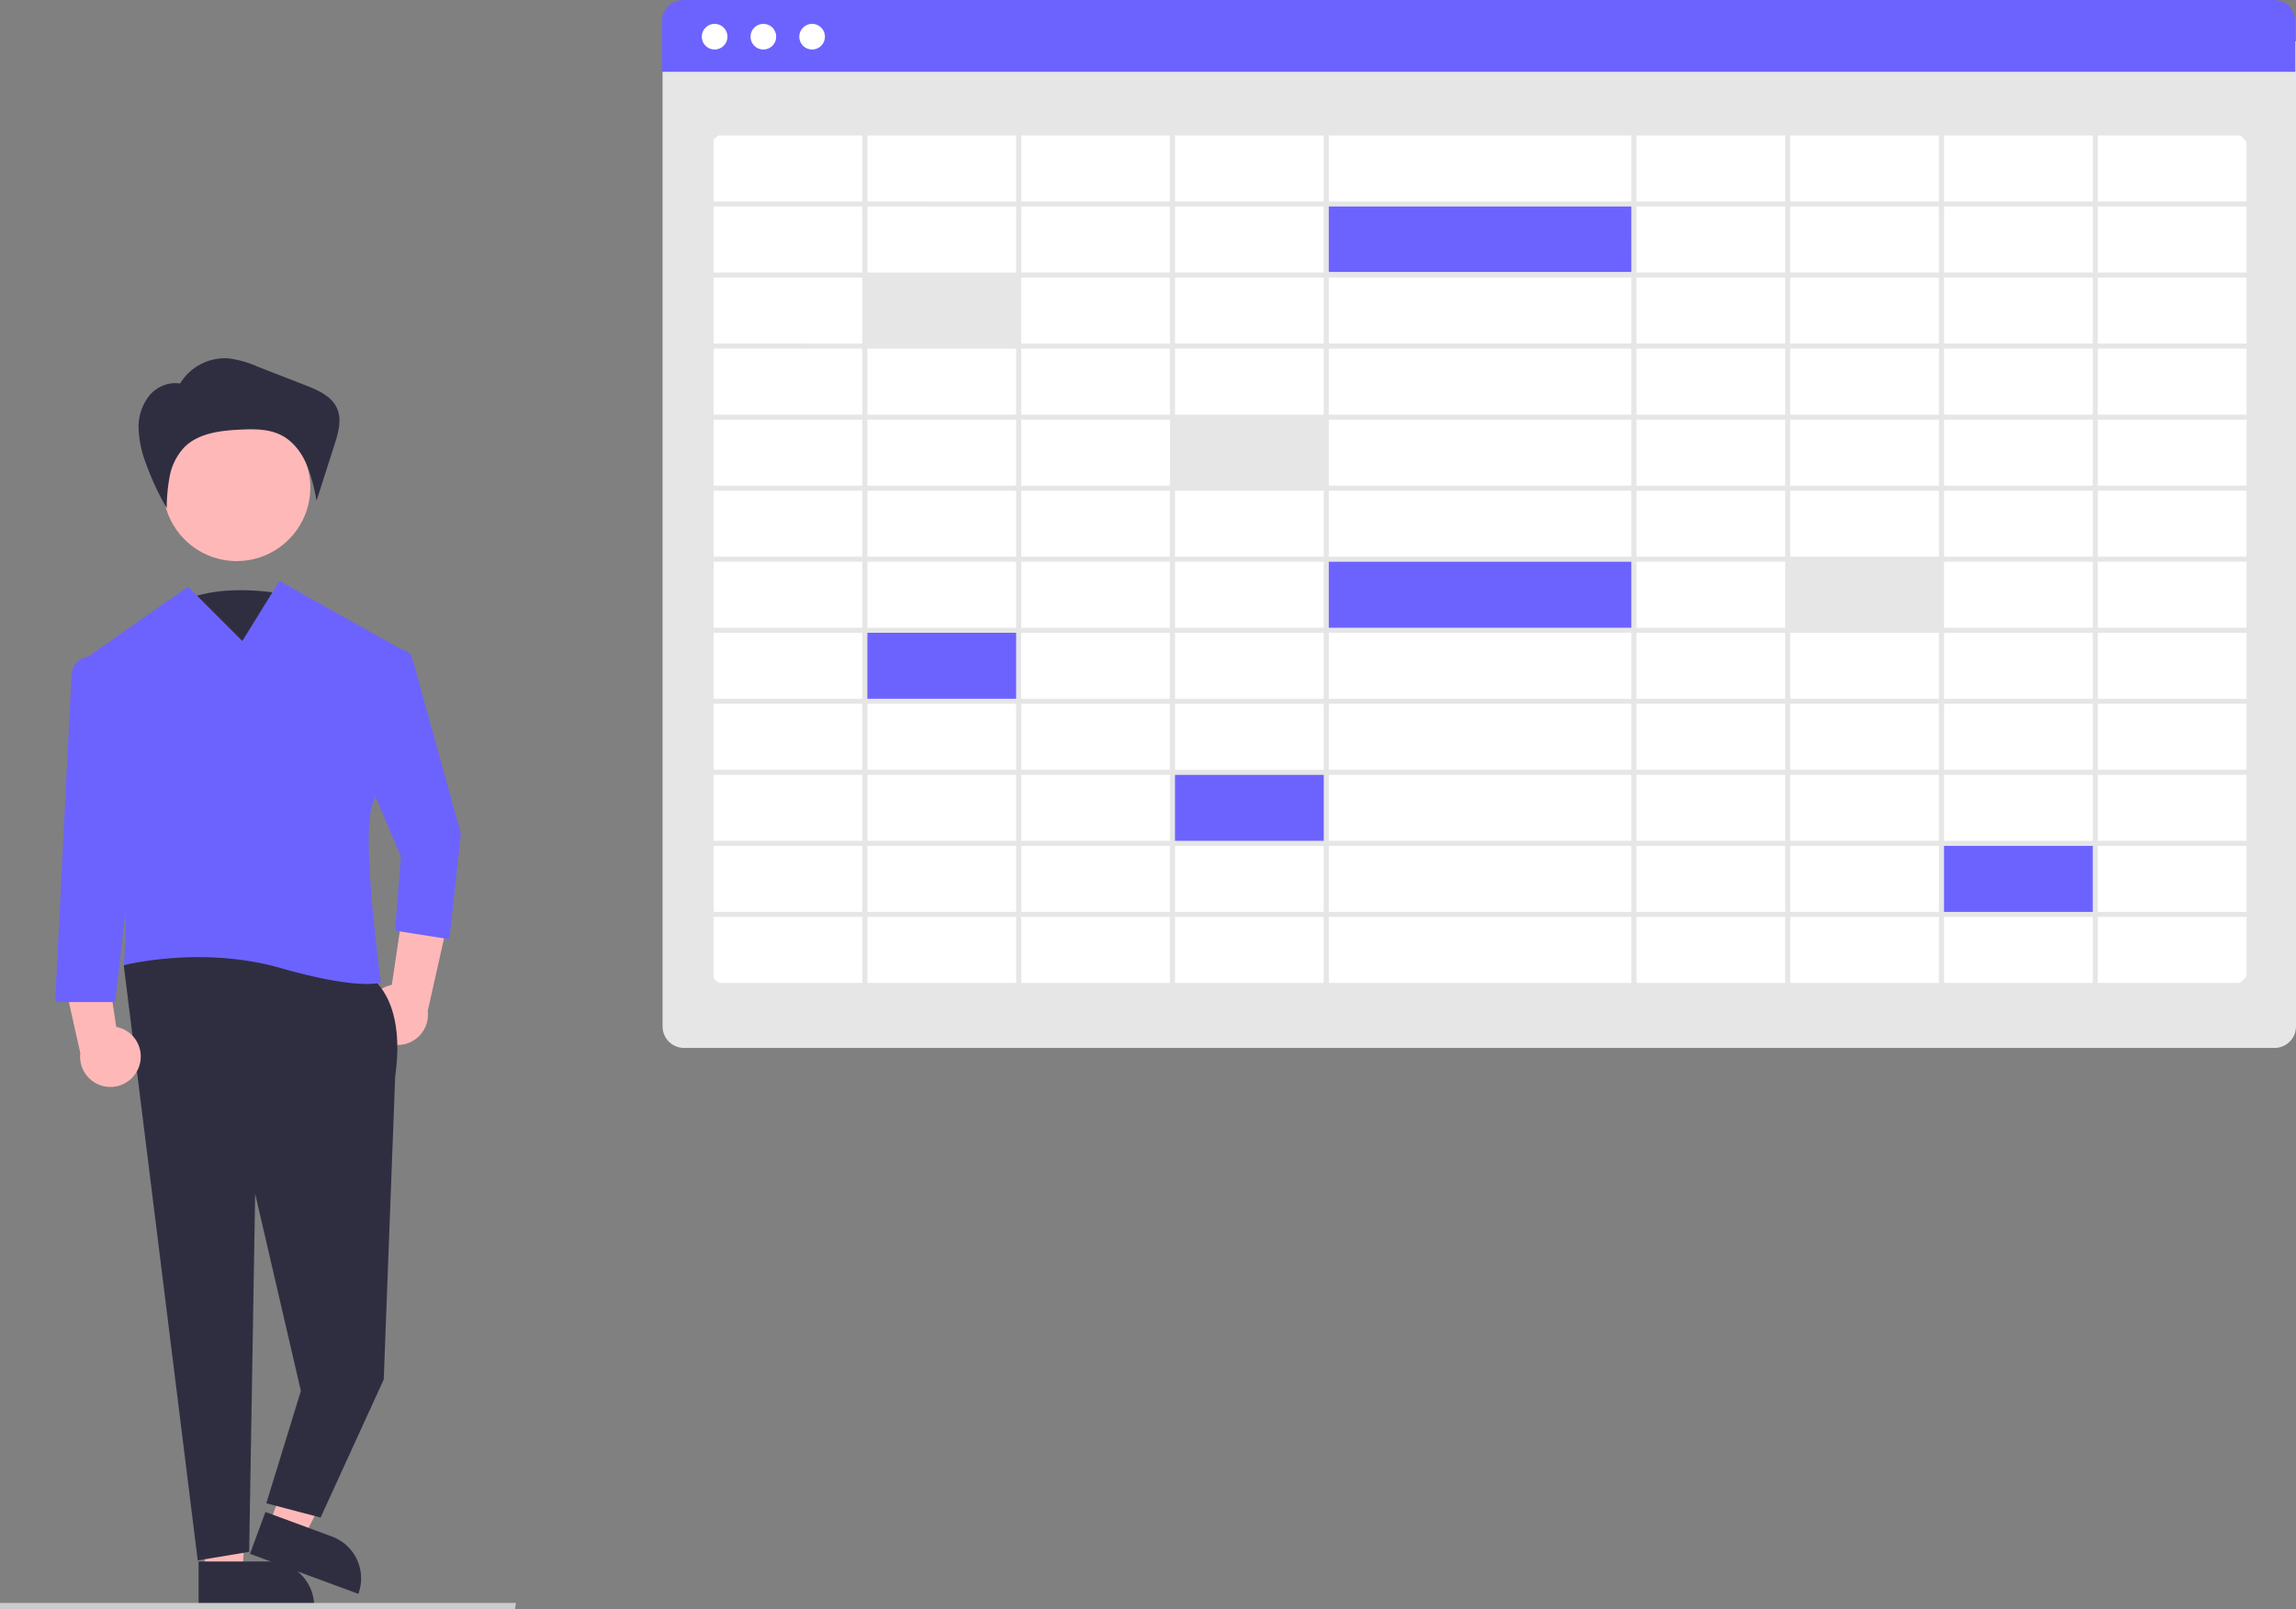
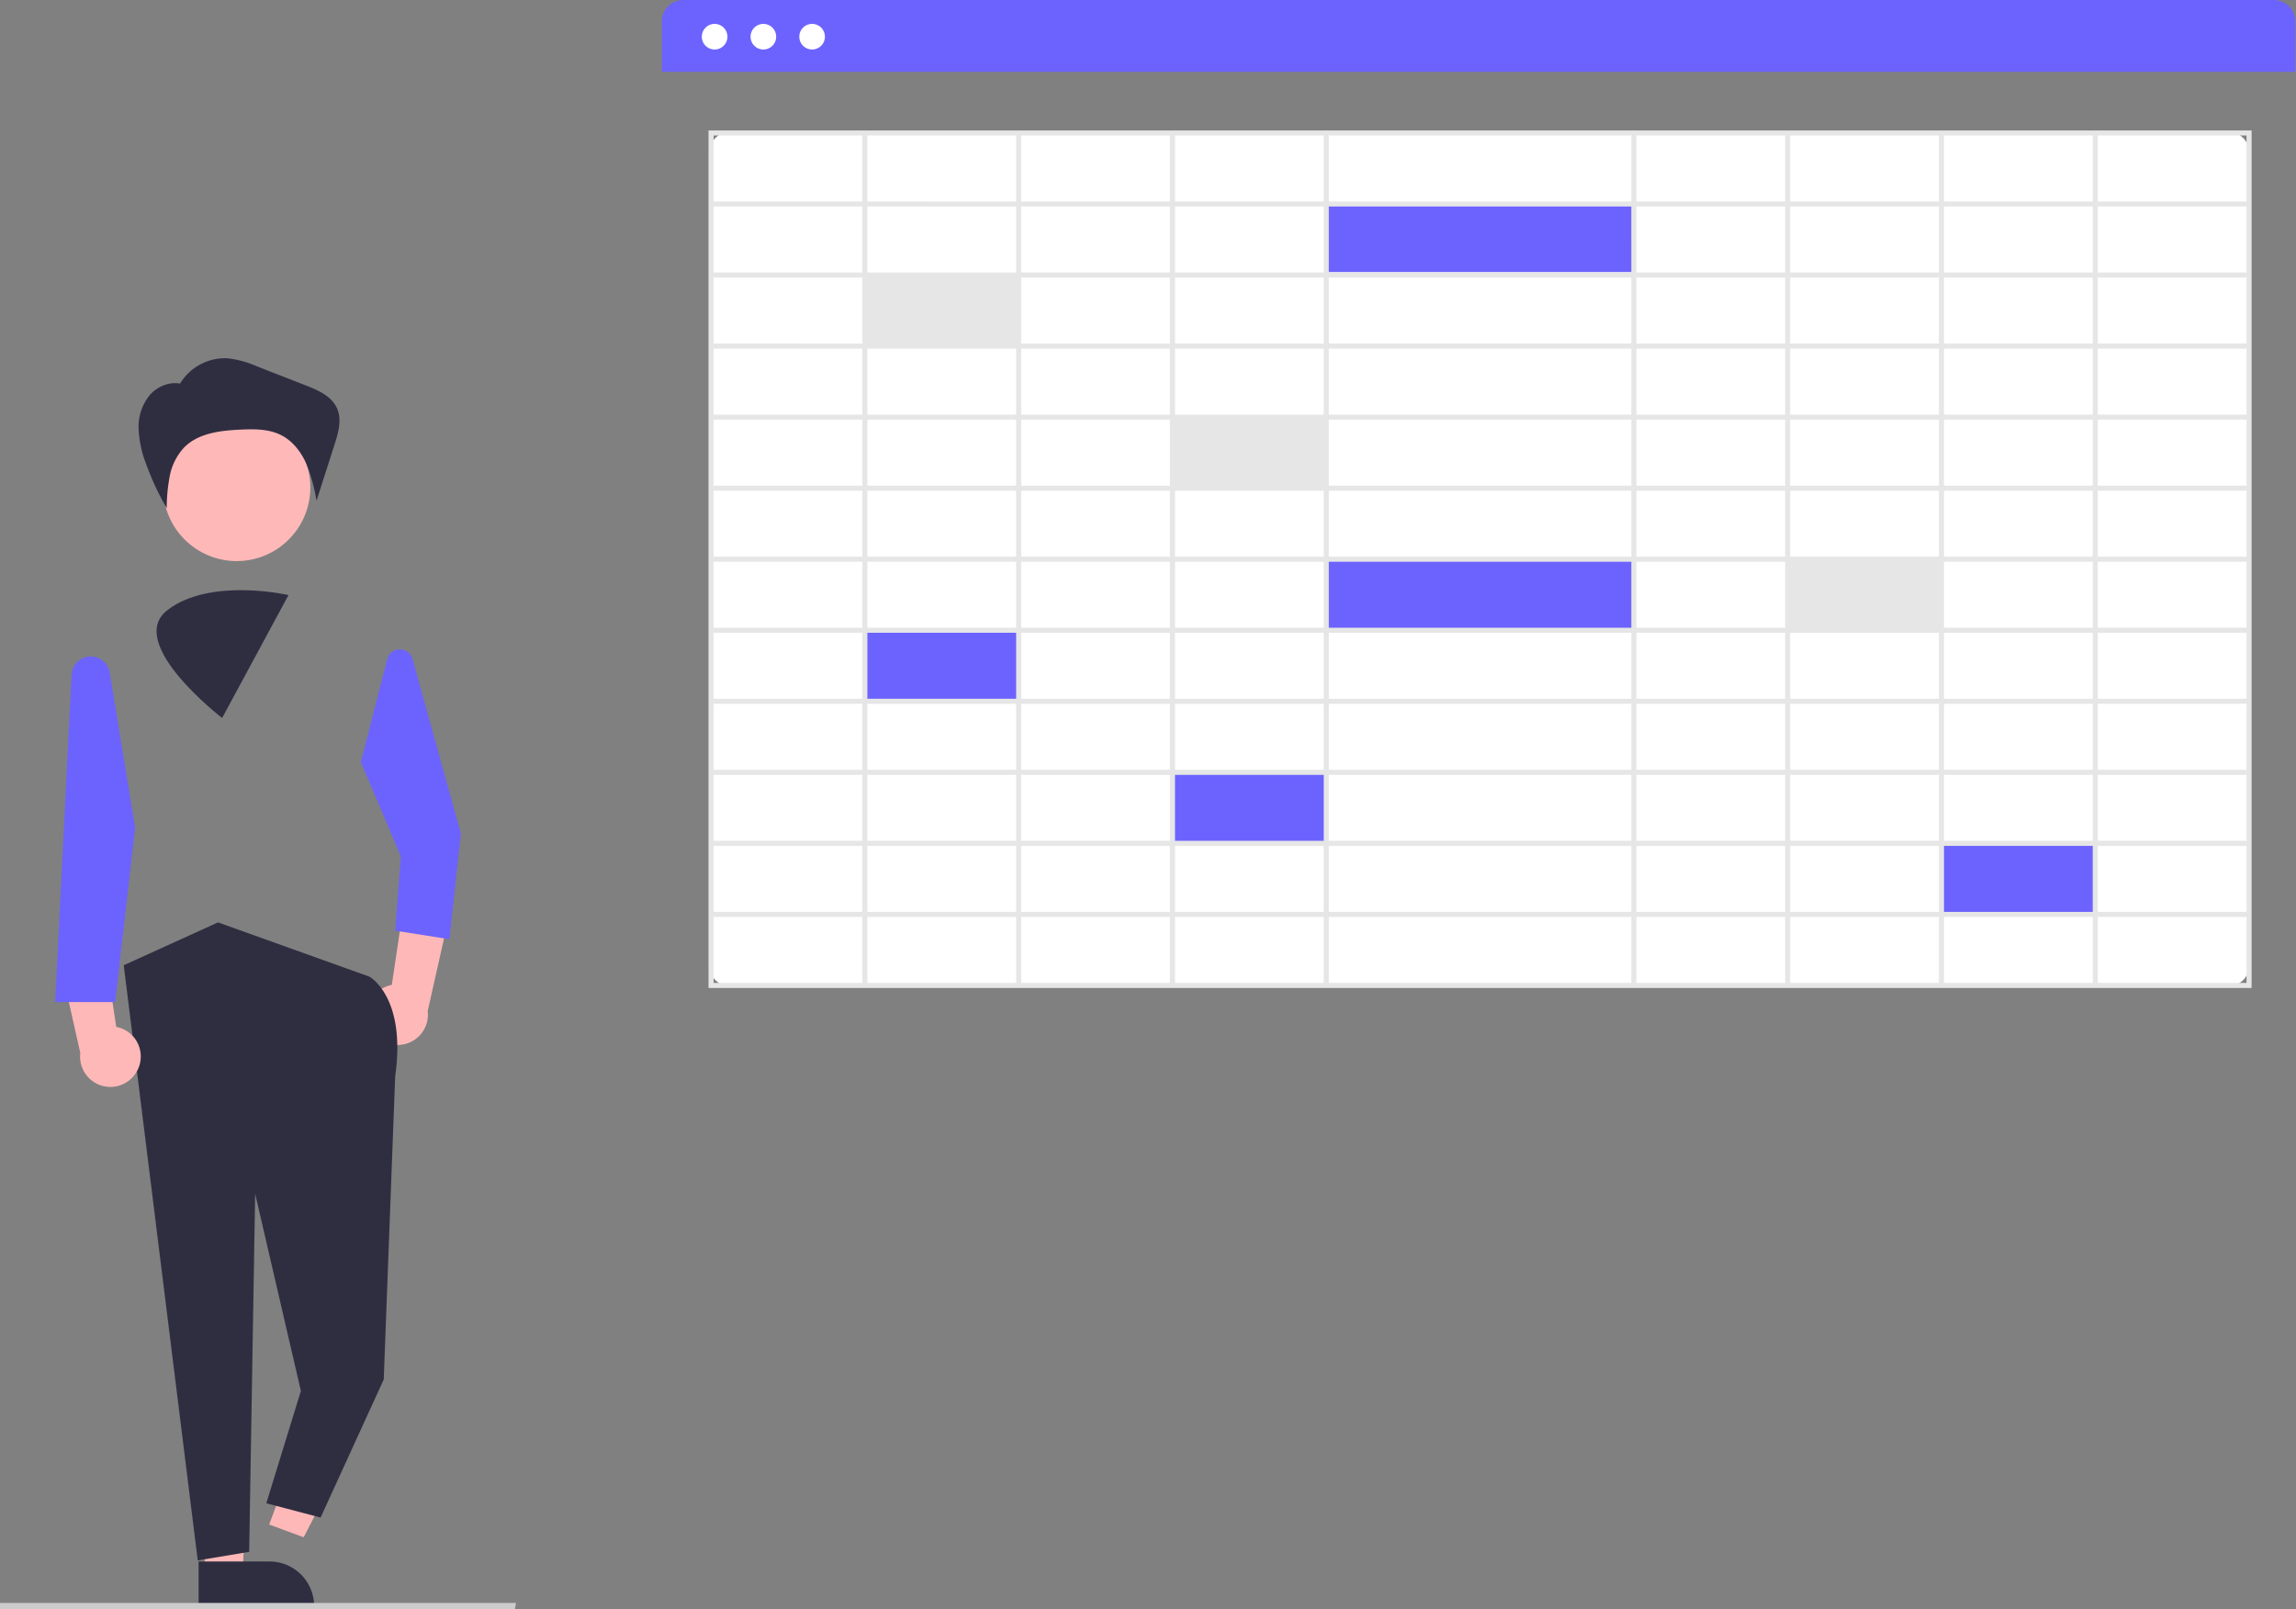
<svg xmlns="http://www.w3.org/2000/svg" width="765.839" height="536.777" data-name="Layer 1">
  <rect width="100%" height="100%" fill="#808080" stroke="none" />
-   <path fill="#e6e6e6" d="M758.667 349.55H228.173a7.18 7.18 0 0 1-7.172-7.172V13.808h544.838v328.57a7.18 7.18 0 0 1-7.172 7.172" />
  <path fill="#fff" d="M743.112 329.017H243.728a7.26 7.26 0 0 1-7.25-7.25V51.177a7.26 7.26 0 0 1 7.25-7.25h499.384a7.26 7.26 0 0 1 7.25 7.25v270.59a7.26 7.26 0 0 1-7.25 7.25" />
  <path fill="#6c63ff" d="M765.607 23.955H220.769V7.172A7.18 7.18 0 0 1 227.94 0h530.494a7.18 7.18 0 0 1 7.172 7.172Z" />
  <circle cx="238.365" cy="12.237" r="4.283" fill="#fff" />
  <circle cx="254.623" cy="12.237" r="4.283" fill="#fff" />
  <circle cx="270.882" cy="12.237" r="4.283" fill="#fff" />
  <path fill="#e6e6e6" d="M287.803 92.449h51.47v22.782h-51.47zM390.742 139.7h51.47v22.782h-51.47z" />
  <path fill="#6c63ff" d="M287.803 210.576h51.47v22.782h-51.47zm102.939 47.25h51.47v22.782h-51.47zm256.504 23.626h51.47v22.782h-51.47z" />
  <path fill="#e6e6e6" d="M595.776 186.95h51.47v22.782h-51.47z" />
  <path fill="#6c63ff" d="M442.212 186.95h102.939v22.782H442.212zm0-118.97h102.939v22.782H442.212z" />
  <path fill="#e6e6e6" d="M236.334 43.51v286.036h514.695V43.511ZM749.34 67.208h-49.613v-22.01h49.613ZM443.224 233.076v-22.008h100.914v22.008Zm100.914 1.687v22.009H443.224v-22.009Zm0-94.782v22.008H443.224v-22.008Zm-100.914-1.687v-22.009h100.914v22.009Zm0 47.39v-22.008h100.914v22.009Zm100.914 1.688v22.009H443.224v-22.009ZM441.537 161.99h-49.613v-22.008h49.613Zm0 1.687v22.009h-49.613v-22.009Zm0 23.696v22.009h-49.613v-22.009Zm0 23.696v22.008h-49.613v-22.008Zm104.289 0h49.613v22.008h-49.613Zm0-1.687v-22.009h49.613v22.009Zm0-23.696v-22.009h49.613v22.009Zm0-23.696v-22.008h49.613v22.008Zm0-23.695v-22.009h49.613v22.009Zm0-23.696v-22.01h49.613v22.009Zm-1.688 0H443.224v-22.01h100.914Zm-102.601 0h-49.613v-22.01h49.613Zm0 1.687v22.009h-49.613v-22.009Zm-51.3 22.009h-49.615v-22.009h49.614Zm0 1.687v22.008h-49.615v-22.008Zm0 23.695v22.009h-49.615v-22.009Zm0 23.696v22.009h-49.615v-22.009Zm0 23.696v22.008h-49.615v-22.008Zm0 23.695v22.009h-49.615v-22.009Zm1.687 0h49.613v22.009h-49.613Zm49.613 23.696v22.008h-49.613V258.46Zm1.687 0h100.914v22.008H443.224Zm102.602 0h49.613v22.008h-49.613Zm0-1.687v-22.009h49.613v22.009Zm51.3-22.009h49.614v22.009h-49.614Zm0-1.687v-22.008h49.614v22.008Zm0-23.695v-22.009h49.614v22.009Zm0-23.696v-22.009h49.614v22.009Zm0-23.696v-22.008h49.614v22.008Zm0-23.695v-22.009h49.614v22.009Zm0-23.696v-22.01h49.614v22.009Zm0-23.696V68.894h49.614v22.008Zm-1.687 0h-49.613V68.894h49.613Zm-51.3 0H443.223V68.894h100.914Zm-102.602 0h-49.613V68.894h49.613Zm-51.3 0h-49.615V68.894h49.614Zm0 1.687v22.009h-49.615v-22.01Zm-51.302 22.009h-49.613v-22.01h49.613Zm0 1.687v22.009h-49.613v-22.009Zm0 23.696v22.008h-49.613v-22.008Zm0 23.695v22.009h-49.613v-22.009Zm0 23.696v22.009h-49.613v-22.009Zm0 23.696v22.008h-49.613v-22.008Zm0 23.695v22.009h-49.613v-22.009Zm0 23.696v22.008h-49.613V258.46Zm1.687 0h49.614v22.008h-49.614Zm49.614 23.696v22.008h-49.614v-22.008Zm1.688 0h49.613v22.008h-49.613Zm51.3 0h100.914v22.008H443.224Zm102.602 0h49.613v22.008h-49.613Zm51.3 0h49.614v22.008h-49.614Zm0-1.688V258.46h49.614v22.008Zm51.302-22.008h49.613v22.008h-49.613Zm0-1.687v-22.009h49.613v22.009Zm0-23.696v-22.008h49.613v22.008Zm0-23.695v-22.009h49.613v22.009Zm0-23.696v-22.009h49.613v22.009Zm0-23.696v-22.008h49.613v22.008Zm0-23.695v-22.009h49.613v22.009Zm0-23.696v-22.01h49.613v22.009Zm0-23.696V68.894h49.613v22.008Zm0-23.695v-22.01h49.613v22.009Zm-1.688 0h-49.614v-22.01h49.614Zm-51.301 0h-49.613v-22.01h49.613Zm-51.3 0H443.223v-22.01h100.914Zm-102.602 0h-49.613v-22.01h49.613Zm-51.3 0h-49.615v-22.01h49.614Zm-51.302 0h-49.613v-22.01h49.613Zm0 1.687v22.008h-49.613V68.894Zm-51.3 22.008H238.02V68.894h49.613Zm0 1.687v22.009H238.02v-22.01Zm0 23.696v22.009H238.02v-22.009Zm0 23.696v22.008H238.02v-22.008Zm0 23.695v22.009H238.02v-22.009Zm0 23.696v22.009H238.02v-22.009Zm0 23.696v22.008H238.02v-22.008Zm0 23.695v22.009H238.02v-22.009Zm0 23.696v22.008H238.02V258.46Zm0 23.696v22.008H238.02v-22.008Zm1.687 0h49.613v22.008h-49.613Zm49.613 23.696v22.008h-49.613v-22.01Zm1.687 0h49.614v22.008h-49.614Zm51.302 0h49.613v22.008h-49.613Zm51.3 0h100.914v22.008H443.224Zm102.602 0h49.613v22.008h-49.613Zm51.3 0h49.614v22.008h-49.614Zm51.302 0h49.613v22.008h-49.613Zm0-1.688v-22.008h49.613v22.008Zm51.3-22.008h49.613v22.008h-49.613Zm0-1.688V258.46h49.613v22.008Zm0-23.695v-22.009h49.613v22.009Zm0-23.696v-22.008h49.613v22.008Zm0-23.695v-22.009h49.613v22.009Zm0-23.696v-22.009h49.613v22.009Zm0-23.696v-22.008h49.613v22.008Zm0-23.695v-22.009h49.613v22.009Zm0-23.696v-22.01h49.613v22.009Zm0-23.696V68.894h49.613v22.008ZM287.634 45.198v22.009h-49.613V45.198Zm-49.613 260.653h49.613v22.008h-49.613Zm461.707 22.008V305.85h49.613v22.008Z" />
  <path fill="#2f2e41" d="M96.226 198.492s-26.038-6-40.36 5 18.227 36 18.227 36Z" />
  <path fill="#ffb8b8" d="M123.153 341.975a10.056 10.056 0 0 1 7.54-13.45l5.262-35.345 13.828 12.394-7.117 31.664a10.11 10.11 0 0 1-19.513 4.737M68.648 525.464l12.233-.812 2.69-47.57-18.054 1.198z" />
  <path fill="#2f2e41" d="M104.776 535.738h-38.53V520.85h23.643a14.887 14.887 0 0 1 14.887 14.887" />
  <path fill="#ffb8b8" d="m89.789 508.53 11.501 4.245 21.849-42.342-16.975-6.265z" />
-   <path fill="#2f2e41" d="M119.53 531.642 83.382 518.3l5.155-13.965 22.18 8.187a14.887 14.887 0 0 1 8.811 19.121" />
  <path fill="#2f2e41" d="M123.23 325.78s12.39 6.67 8.578 33.353l-3.812 101.015-21.06 46.05-18.106-4.765 11.53-37.473-15.248-65.755-2 119.428-17.153 2.86-24.684-198.525 31.448-14.295Z" />
  <circle cx="78.95" cy="162.594" r="24.561" fill="#ffb8b8" />
-   <path fill="#6c63ff" d="m93.212 193.793-12.388 20.012L62.717 195.7l-33.85 23.695a6.4 6.4 0 0 0-2.273 7.643c5.207 12.875 18.54 50.933 14.681 94.93 0 0 25.73-6.67 52.414.954s33.354 4.764 33.354 4.764-6.671-48.601-2.86-59.084c3.163-8.695 9.603-37.717 11.707-47.36a4.35 4.35 0 0 0-2.127-4.721Z" />
  <path fill="#6c63ff" d="M132.782 216.635a4.355 4.355 0 0 1 4.812 3.15l16.132 58.252-3.812 35.26-18.106-2.86 1.905-24.776-13.341-31.448 8.807-34.348a4.355 4.355 0 0 1 3.603-3.23" />
  <path fill="#2f2e41" d="M59.958 128.117a17.51 17.51 0 0 1 16.141-8.588 34.3 34.3 0 0 1 9.755 2.73l16.056 6.263c4.155 1.621 8.705 3.606 10.508 7.685 1.673 3.786.425 8.158-.839 12.1l-6.007 18.735a57 57 0 0 0-3.404-12.376c-1.745-3.917-4.505-7.53-8.32-9.487-4.171-2.14-9.087-2.095-13.769-1.87-6.63.32-13.84 1.163-18.551 5.84a19.27 19.27 0 0 0-4.89 9.55 57.5 57.5 0 0 0-1.025 10.809 89.6 89.6 0 0 1-6.844-14.672 36.3 36.3 0 0 1-2.542-11.876 16.7 16.7 0 0 1 3.828-11.296c2.713-3.032 7.132-4.668 11.02-3.468" />
  <path fill="#ffb8b8" d="M46.299 355.975a10.056 10.056 0 0 0-7.54-13.45l-5.262-35.345-13.828 12.394 7.117 31.664a10.11 10.11 0 0 0 19.513 4.737" />
  <path fill="#6c63ff" d="M29.215 219.057a6.41 6.41 0 0 0-5.35 6.005l-5.46 109.2h20.012l6.67-58.131-8.49-51.786a6.413 6.413 0 0 0-7.382-5.288" />
  <path fill="#ccc" d="M171.738 536.777H0v-2.106h172.12z" />
</svg>